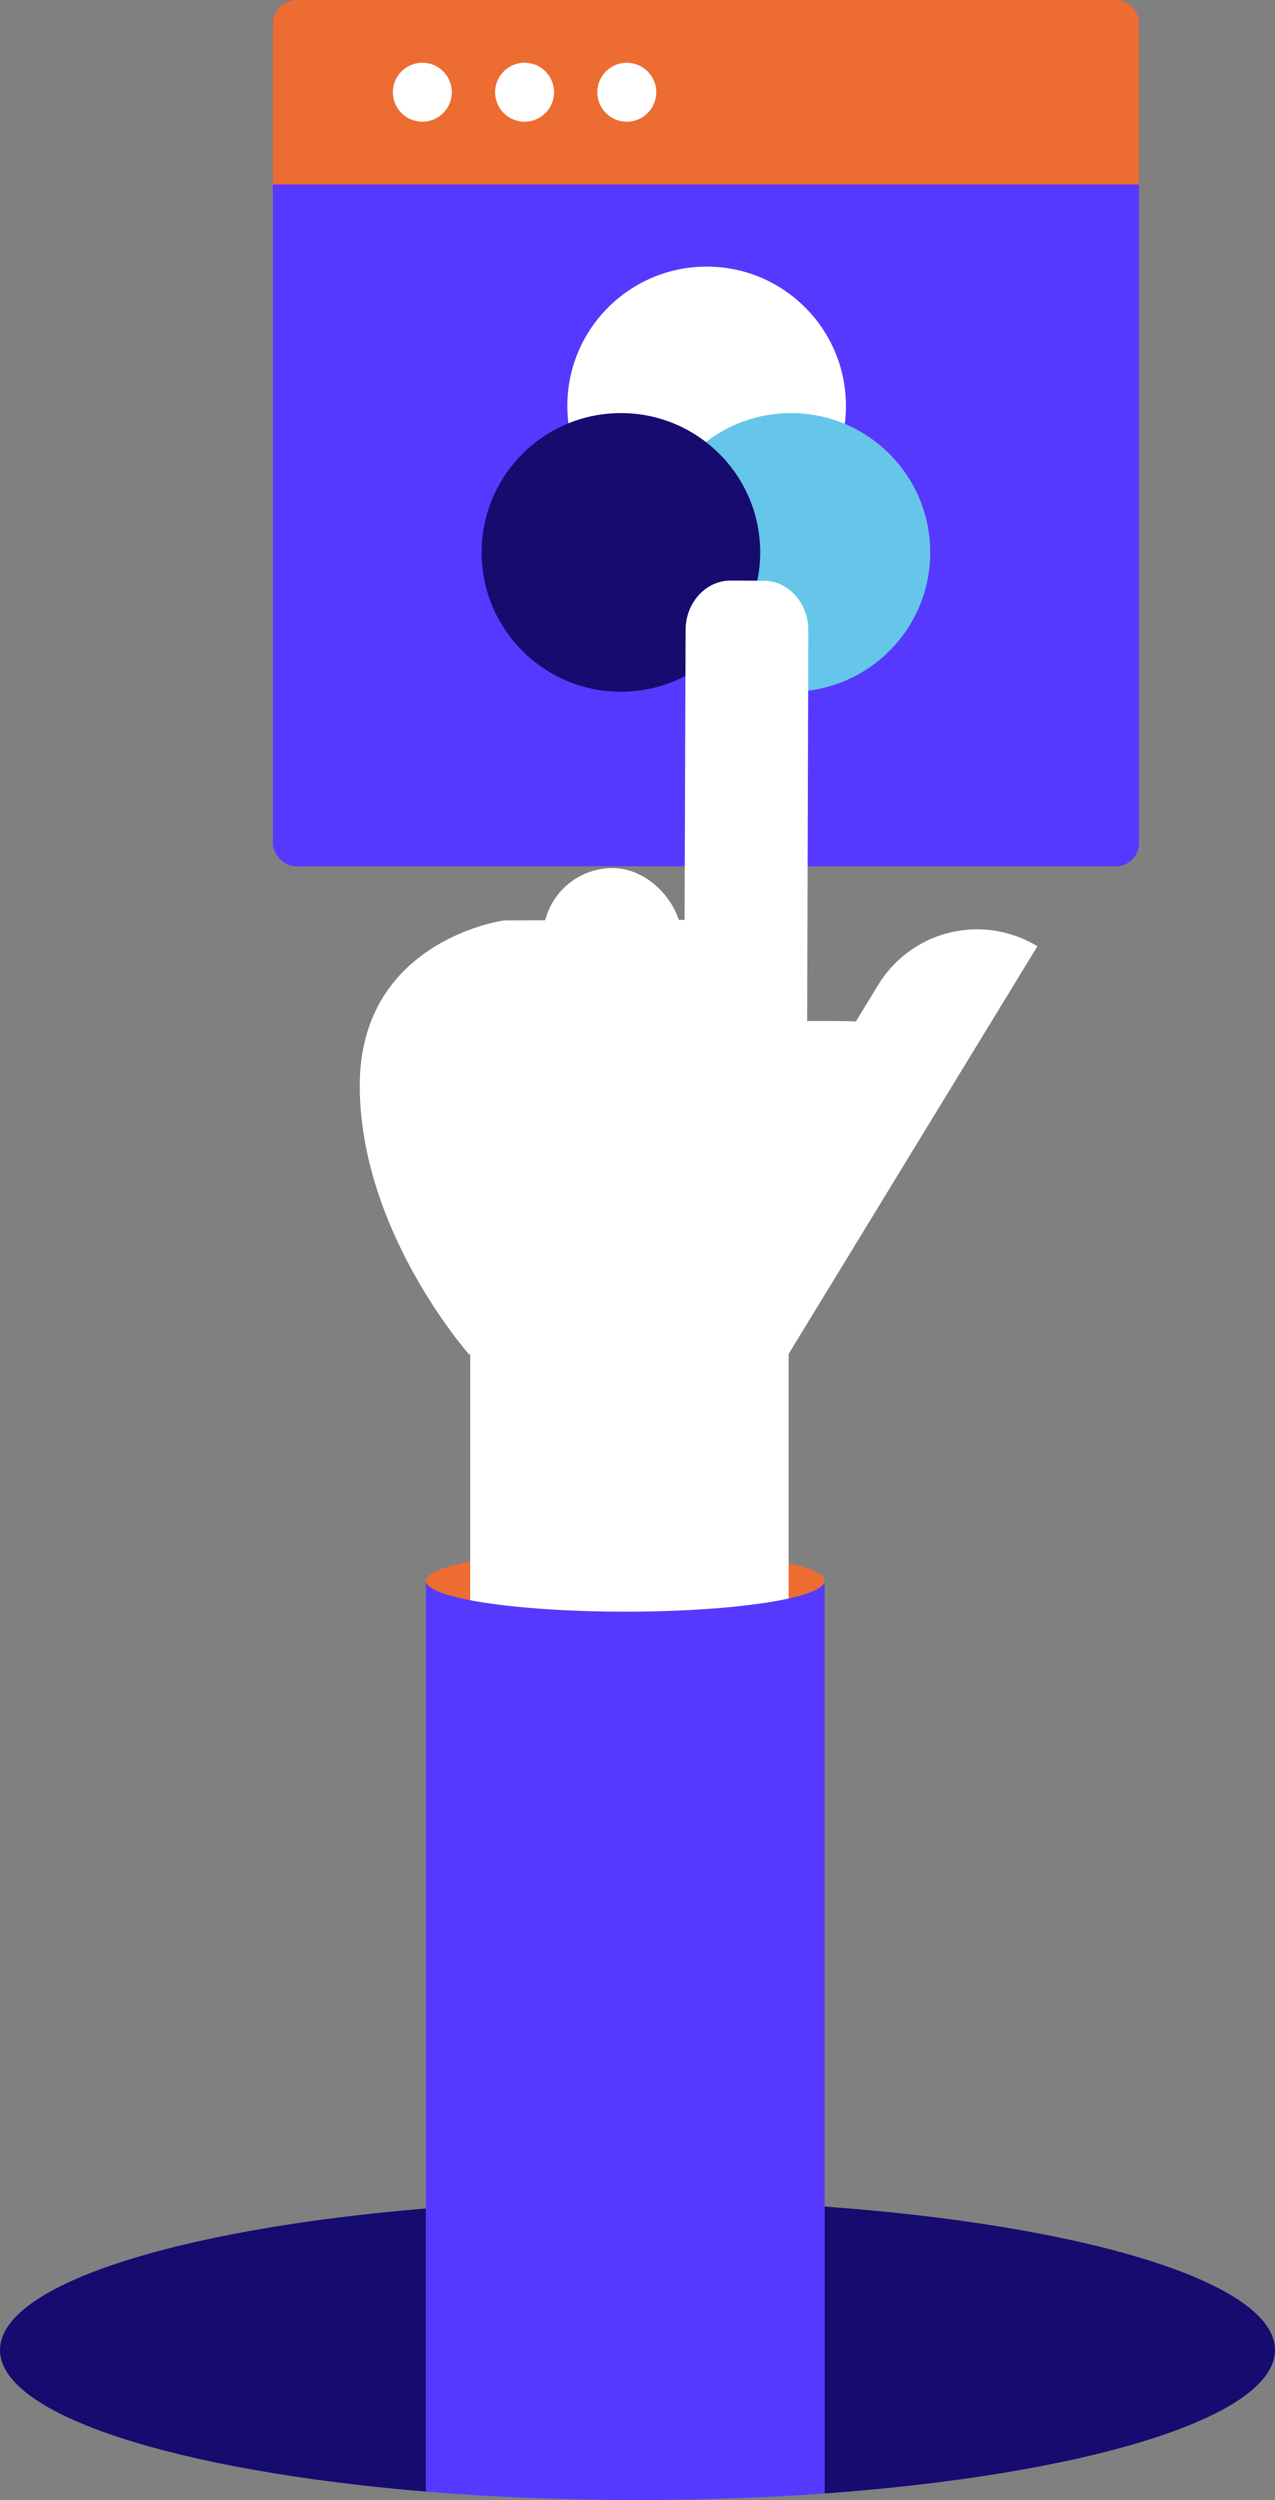
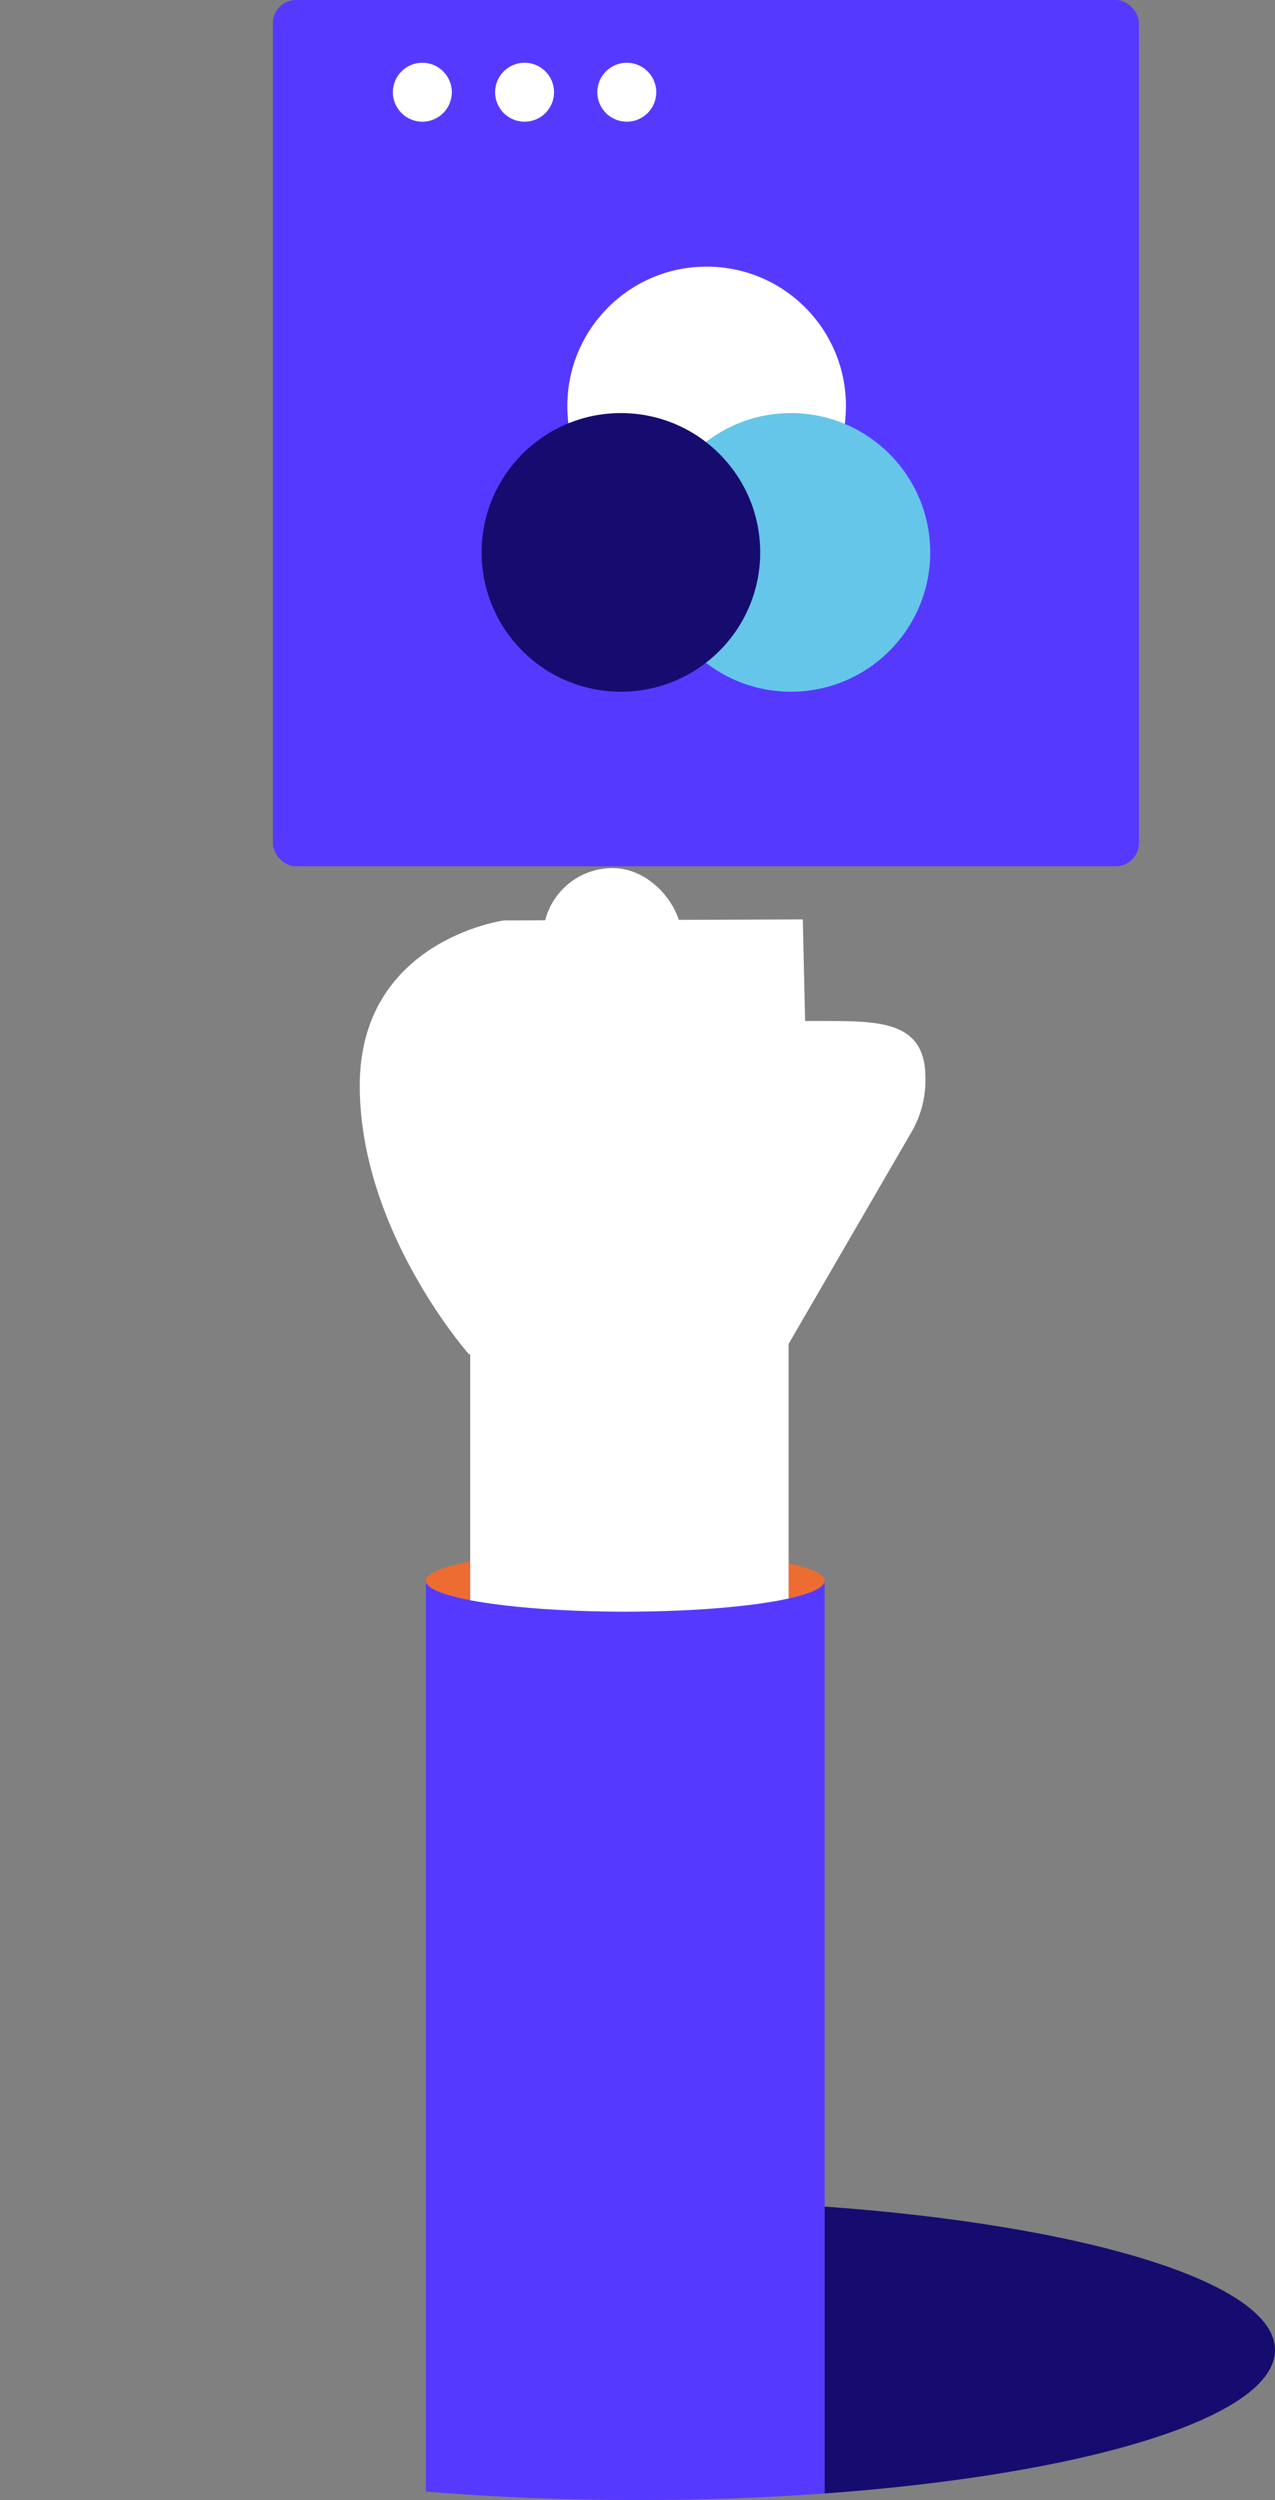
<svg xmlns="http://www.w3.org/2000/svg" width="271.151" height="531.575" viewBox="0 0 271.151 531.575">
  <rect x="0" y="0" width="271.151" height="531.575" fill="#808080" stroke="none" />
  <g id="Group_2382" data-name="Group 2382" transform="translate(-395 -2097.212)">
    <rect id="Rectangle_2801" data-name="Rectangle 2801" width="184.194" height="184.194" rx="4.904" transform="translate(453.029 2097.212)" fill="#5639ff" />
-     <path id="Rectangle_2802" data-name="Rectangle 2802" d="M4.985,0H179.209a4.985,4.985,0,0,1,4.985,4.985V39.217a0,0,0,0,1,0,0H0a0,0,0,0,1,0,0V4.985A4.985,4.985,0,0,1,4.985,0Z" transform="translate(453.029 2097.212)" fill="#ed6c32" />
    <ellipse id="Ellipse_676" data-name="Ellipse 676" cx="6.268" cy="6.268" rx="6.268" ry="6.268" transform="translate(478.552 2110.553)" fill="#fff" />
    <ellipse id="Ellipse_677" data-name="Ellipse 677" cx="6.268" cy="6.268" rx="6.268" ry="6.268" transform="translate(500.291 2110.553)" fill="#fff" />
    <ellipse id="Ellipse_678" data-name="Ellipse 678" cx="6.268" cy="6.268" rx="6.268" ry="6.268" transform="translate(522.029 2110.553)" fill="#fff" />
    <ellipse id="Ellipse_688" data-name="Ellipse 688" cx="29.623" cy="29.623" rx="29.623" ry="29.623" transform="translate(515.655 2153.902)" fill="#fff" />
    <ellipse id="Ellipse_689" data-name="Ellipse 689" cx="29.623" cy="29.623" rx="29.623" ry="29.623" transform="translate(533.581 2185.044)" fill="#66c6e9" />
    <ellipse id="Ellipse_690" data-name="Ellipse 690" cx="29.623" cy="29.623" rx="29.623" ry="29.623" transform="translate(497.426 2185.044)" fill="#160b6f" />
    <g id="Group_2369" data-name="Group 2369" transform="translate(395 2220.658)">
      <path id="Path_2336" data-name="Path 2336" d="M6037.814,376.47c0,3.622-18.98,6.556-42.393,6.556s-42.4-2.934-42.4-6.556a1.066,1.066,0,0,1,.124-.5c1.667-3.382,19.953-6.046,42.277-6.046s40.6,2.664,42.269,6.046A1.072,1.072,0,0,1,6037.814,376.47Z" transform="translate(-5862.445 -163.787)" fill="#ed6c32" />
      <g id="Group_2368" data-name="Group 2368" transform="translate(0 345.73)">
-         <path id="Path_2337" data-name="Path 2337" d="M5926.3,551.222v60.2c-52.755-4.371-90.577-16.2-90.577-30.1S5873.542,555.593,5926.3,551.222Z" transform="translate(-5835.721 -550.82)" fill="#160b6f" />
        <path id="Path_2338" data-name="Path 2338" d="M6158.612,581.2c0,14.355-40.323,26.5-95.781,30.5v-61C6118.289,554.7,6158.612,566.848,6158.612,581.2Z" transform="translate(-5887.461 -550.702)" fill="#160b6f" />
      </g>
      <rect id="Rectangle_2818" data-name="Rectangle 2818" width="63.651" height="67.712" transform="translate(100.001 220.298) rotate(-90)" fill="#fff" />
      <path id="Path_2339" data-name="Path 2339" d="M6037.814,378.4V572.451c-12.579.911-25.945,1.4-39.791,1.4-15.775,0-30.925-.633-45-1.8V378.4c0,3.622,18.98,6.556,42.4,6.556S6037.814,382.024,6037.814,378.4Z" transform="translate(-5862.445 -165.719)" fill="#5639ff" />
      <path id="Path_2340" data-name="Path 2340" d="M5958.039,288.738s-23.232-26.168-23.232-57.12,30.652-35.128,30.652-35.128l63.564-.218.492,21.606h3.8c12.029,0,21.781-.017,21.781,12.013v.635a21.783,21.783,0,0,1-2.941,10.93l-26.1,44.99Z" transform="translate(-5858.295 -124.226)" fill="#fff" />
-       <path id="Path_2341" data-name="Path 2341" d="M6034.025,102.97l7,.023c5.273.018,9.534,4.743,9.514,10.555l-.261,88.77c-.052,15.885-11.775,11.134-26.189,11.086h0l.351-99.942C6024.459,107.649,6028.751,102.952,6034.025,102.97Z" transform="translate(-5878.636 -102.97)" fill="#fff" />
      <rect id="Rectangle_2819" data-name="Rectangle 2819" width="29.529" height="67.262" rx="14.764" transform="translate(144.546 128.527) rotate(-179.486)" fill="#fff" />
-       <path id="Path_2342" data-name="Path 2342" d="M6017.247,243.253a26.777,26.777,0,0,1,29.989-10.422l13.448-22.036a24.617,24.617,0,0,1,33.836-8.188h0l-39.045,63.977h0l-10.548,17.285-3.4,5.573a146.7,146.7,0,0,1-19.553-10.232,142.363,142.363,0,0,1-18.64-13.23l3.266-5.35,10.617-17.4Z" transform="translate(-5873.906 -124.847)" fill="#fff" />
    </g>
  </g>
</svg>